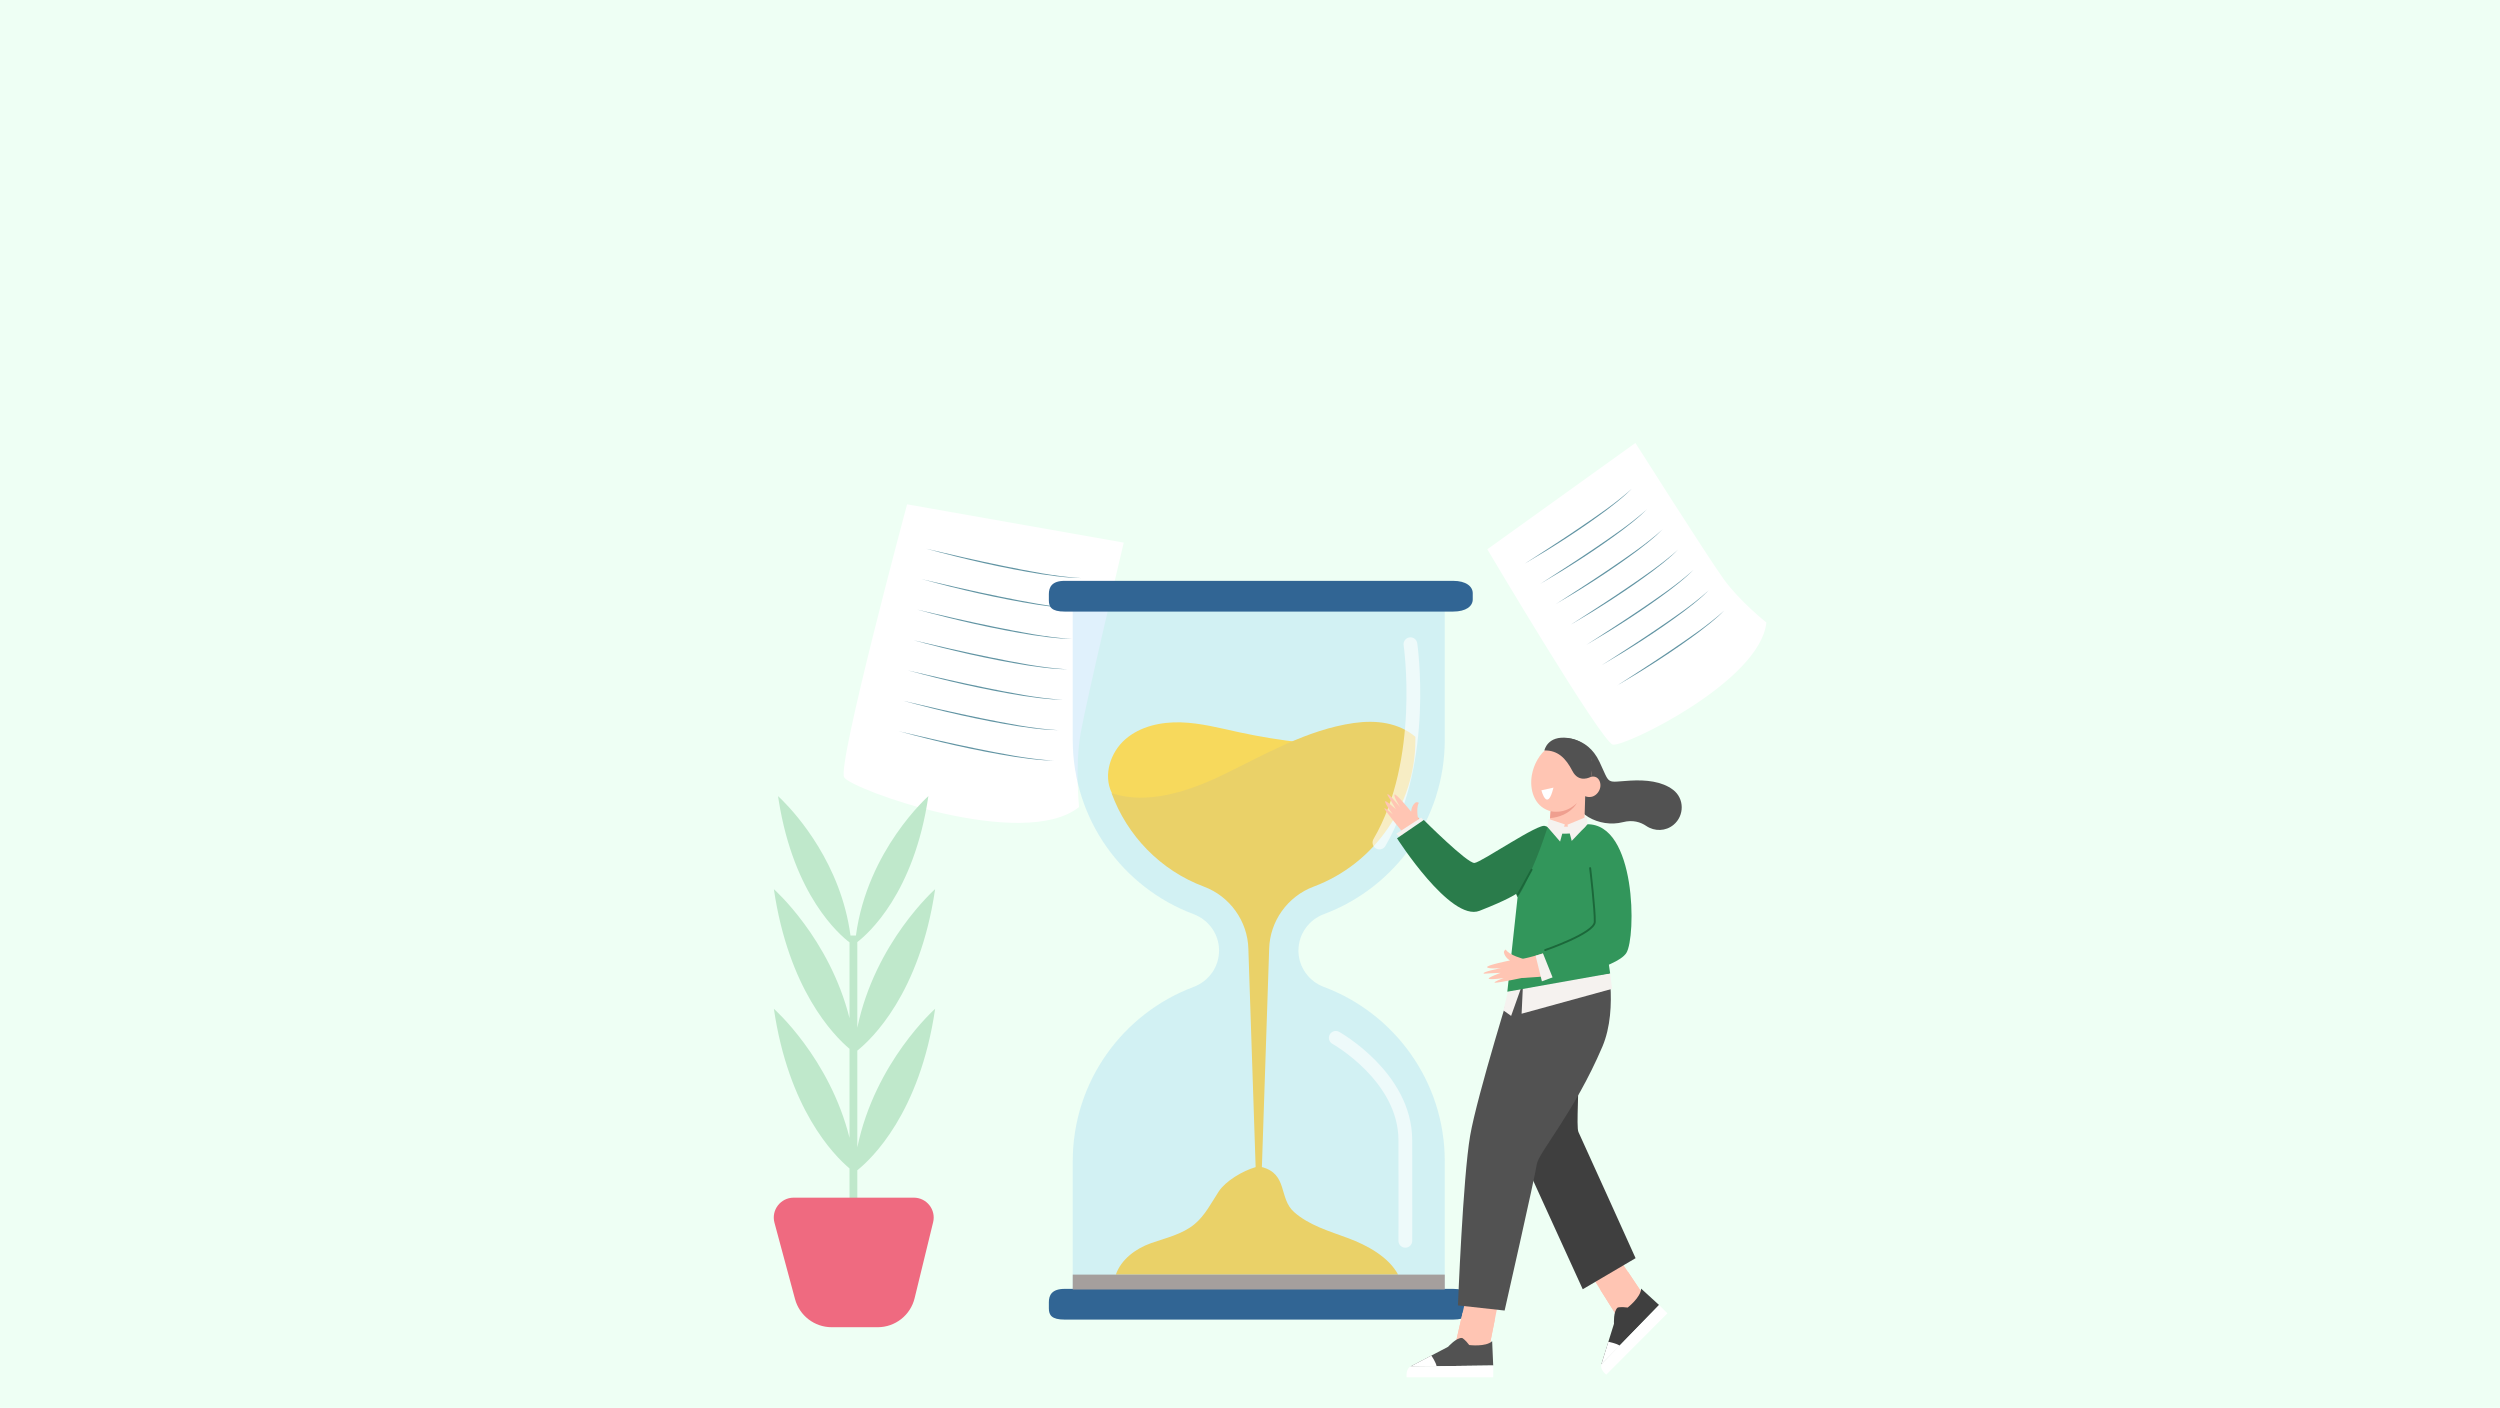
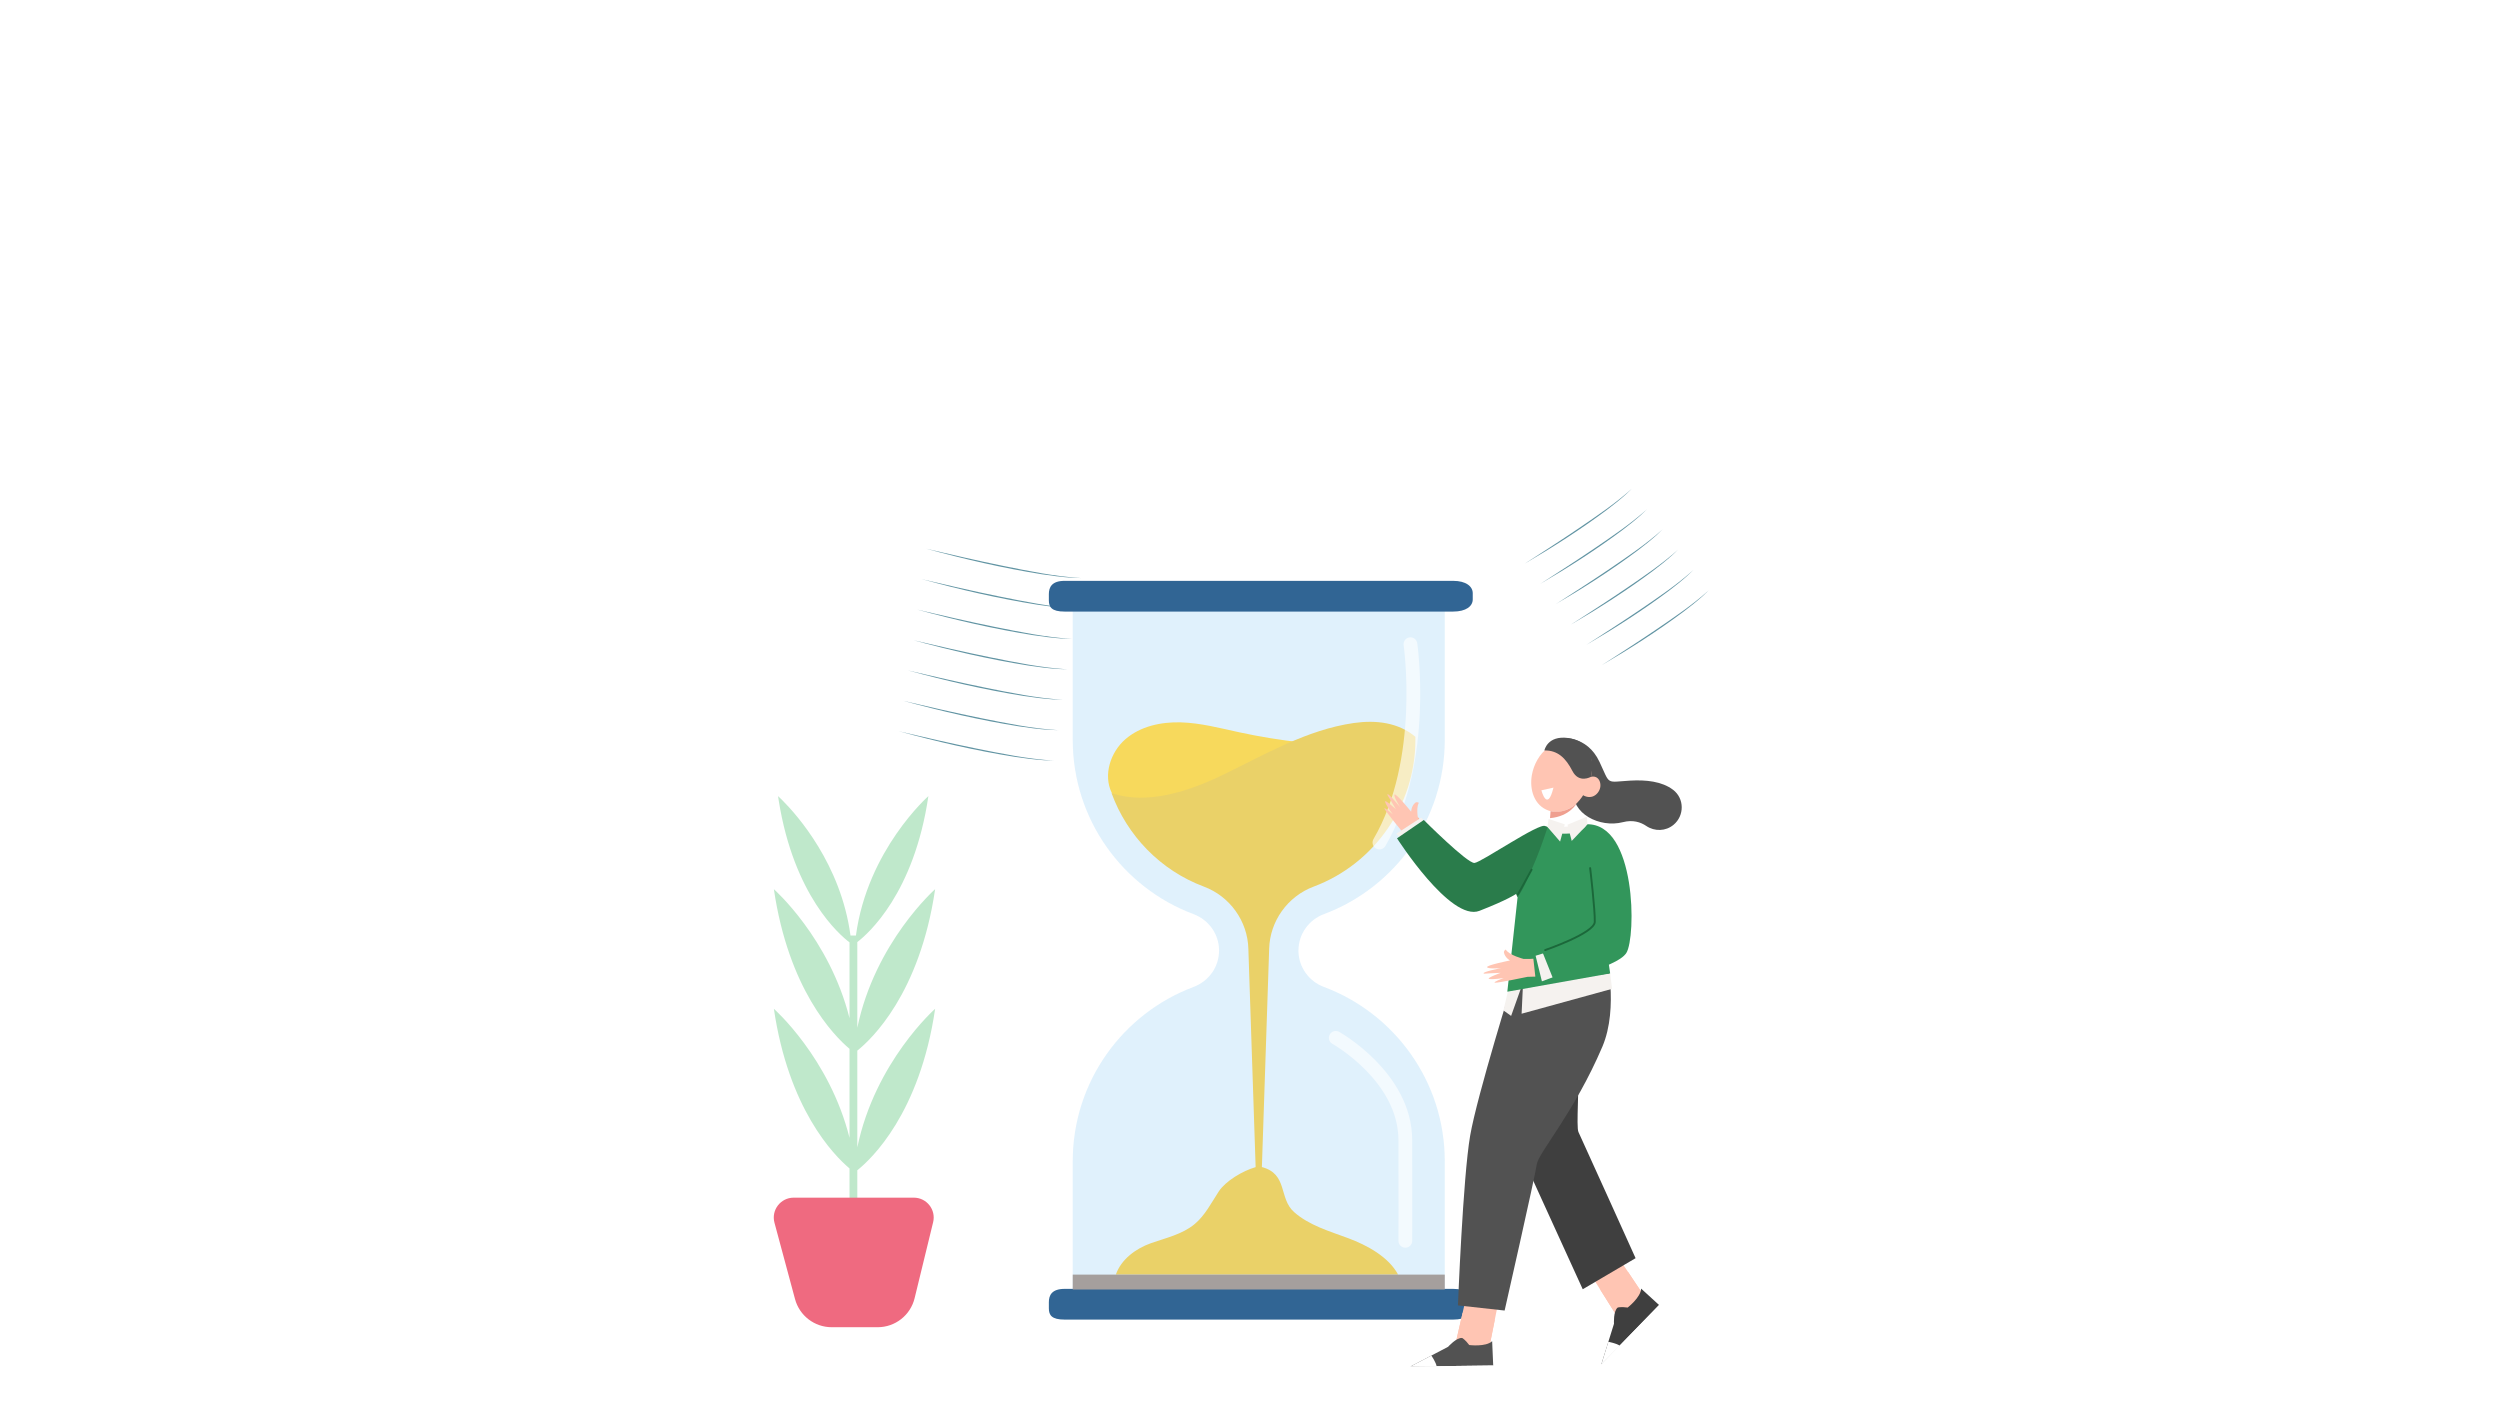
<svg xmlns="http://www.w3.org/2000/svg" viewBox="0 0 1922.05 1082.35">
  <defs>
    <style>
      .cls-1 {
        fill: #525252;
      }

      .cls-2 {
        fill: #ef9f8f;
      }

      .cls-3 {
        fill: #3f3f3f;
      }

      .cls-4 {
        fill: #fff;
      }

      .cls-5 {
        opacity: .61;
        stroke: #fff;
        stroke-width: 10.59px;
      }

      .cls-5, .cls-6 {
        fill: none;
        stroke-linecap: round;
        stroke-miterlimit: 10;
      }

      .cls-7 {
        fill: #ead168;
      }

      .cls-8 {
        fill: #32965b;
      }

      .cls-9 {
        fill: #a59f9d;
        mix-blend-mode: color-burn;
      }

      .cls-10 {
        fill: #6194a3;
      }

      .cls-11 {
        fill: #eefff4;
      }

      .cls-12 {
        fill: #316594;
      }

      .cls-13 {
        fill: #f5f2ef;
      }

      .cls-14 {
        isolation: isolate;
      }

      .cls-15 {
        fill: #ffc5b3;
      }

      .cls-16 {
        fill: #2a7c4b;
      }

      .cls-17 {
        fill: #f7d95c;
      }

      .cls-18 {
        fill: #bfe8cb;
      }

      .cls-19 {
        fill: #64bdf4;
        opacity: .2;
      }

      .cls-20 {
        fill: #fdb899;
      }

      .cls-6 {
        stroke: #1b683a;
        stroke-width: 1.5px;
      }

      .cls-21 {
        fill: #ef6a80;
      }
    </style>
  </defs>
  <g class="cls-14">
    <g id="Layer_1">
-       <rect class="cls-11" width="1922.05" height="1082.35" />
      <g>
        <path class="cls-4" d="M697.38,387.75s-53.96,200.51-48.37,209.89c5.59,9.38,137.73,57.02,180.6,22.83,0,0-3.23-31.33,1.15-56.49,4.39-25.15,33.2-146.81,33.2-146.81l-166.58-29.43Z" />
        <g>
          <path class="cls-10" d="M712.07,421.88c19.19,4.47,40.03,9.32,59.27,13.22,19.82,3.97,39.72,8.11,59.93,9.34-2.53-.09-5.06-.14-7.59-.28-7.08-.5-15.67-1.55-22.64-2.65-30.01-4.76-59.66-11.66-88.97-19.63h0Z" />
          <path class="cls-10" d="M708.56,445.27c19.19,4.47,40.03,9.32,59.27,13.22,19.82,3.97,39.72,8.11,59.93,9.34-2.53-.09-5.06-.14-7.59-.28-7.08-.5-15.67-1.55-22.64-2.65-30.01-4.76-59.66-11.66-88.97-19.63h0Z" />
          <path class="cls-10" d="M705.05,468.66c19.19,4.47,40.03,9.32,59.27,13.22,19.82,3.97,39.71,8.11,59.93,9.34-2.53-.09-5.06-.14-7.59-.28-7.08-.5-15.67-1.55-22.64-2.65-30.01-4.76-59.66-11.66-88.97-19.63h0Z" />
          <path class="cls-10" d="M701.54,492.04c19.19,4.47,40.03,9.32,59.27,13.22,19.82,3.97,39.71,8.11,59.93,9.34-2.53-.09-5.06-.14-7.59-.28-7.08-.5-15.67-1.55-22.64-2.65-30.01-4.76-59.66-11.66-88.97-19.63h0Z" />
          <path class="cls-10" d="M698.02,515.43c19.19,4.47,40.03,9.32,59.27,13.22,19.82,3.97,39.71,8.11,59.93,9.34-2.53-.09-5.06-.14-7.59-.28-7.08-.5-15.67-1.55-22.64-2.65-30.01-4.76-59.66-11.66-88.97-19.63h0Z" />
          <path class="cls-10" d="M694.51,538.82c19.19,4.47,40.03,9.32,59.27,13.22,19.82,3.97,39.72,8.11,59.93,9.34-2.53-.09-5.06-.14-7.59-.28-7.08-.5-15.67-1.55-22.64-2.65-30.01-4.76-59.66-11.66-88.97-19.63h0Z" />
          <path class="cls-10" d="M691,562.21c19.19,4.47,40.03,9.32,59.27,13.22,19.82,3.97,39.72,8.11,59.93,9.34-2.53-.09-5.06-.14-7.59-.28-7.08-.5-15.67-1.55-22.64-2.65-30.01-4.76-59.66-11.66-88.97-19.63h0Z" />
        </g>
      </g>
      <g>
        <path class="cls-4" d="M1143.48,422.31s87.68,148.05,96.47,150.16c8.79,2.12,113.53-48.67,118.06-93.88,0,0-20.45-16.22-32.83-33.38-12.38-17.16-67.84-104.66-67.84-104.66l-113.87,81.75Z" />
        <g>
          <path class="cls-10" d="M1172.23,433.35c13.72-8.85,28.65-18.41,42.1-27.57,13.83-9.45,27.8-18.84,40.27-30.06-1.51,1.46-3,2.93-4.55,4.35-4.38,3.92-9.97,8.42-14.65,11.93-20.18,15.07-41.43,28.66-63.17,41.35h0Z" />
          <path class="cls-10" d="M1184.06,448.97c13.72-8.85,28.65-18.41,42.1-27.57,13.83-9.45,27.8-18.84,40.27-30.06-1.51,1.46-3,2.93-4.55,4.35-4.38,3.92-9.97,8.42-14.65,11.93-20.18,15.07-41.43,28.66-63.17,41.35h0Z" />
          <path class="cls-10" d="M1195.9,464.59c13.72-8.85,28.65-18.41,42.1-27.57,13.83-9.45,27.8-18.84,40.27-30.06-1.51,1.46-3,2.93-4.55,4.35-4.38,3.92-9.97,8.42-14.65,11.93-20.18,15.07-41.43,28.66-63.17,41.35h0Z" />
          <path class="cls-10" d="M1207.74,480.2c13.72-8.85,28.65-18.41,42.1-27.57,13.83-9.45,27.8-18.84,40.27-30.06-1.51,1.46-3,2.93-4.55,4.35-4.38,3.92-9.97,8.42-14.65,11.93-20.18,15.07-41.43,28.66-63.17,41.35h0Z" />
          <path class="cls-10" d="M1219.57,495.82c13.72-8.85,28.65-18.41,42.1-27.57,13.83-9.45,27.8-18.84,40.27-30.06-1.51,1.46-3,2.93-4.55,4.35-4.38,3.92-9.97,8.42-14.65,11.93-20.18,15.07-41.43,28.66-63.17,41.35h0Z" />
          <path class="cls-10" d="M1231.41,511.44c13.72-8.85,28.65-18.41,42.1-27.57,13.83-9.45,27.8-18.84,40.27-30.06-1.51,1.46-3,2.93-4.55,4.35-4.38,3.92-9.97,8.42-14.65,11.93-20.18,15.07-41.43,28.66-63.17,41.35h0Z" />
-           <path class="cls-10" d="M1243.25,527.06c13.72-8.85,28.65-18.41,42.1-27.57,13.83-9.45,27.8-18.84,40.27-30.06-1.51,1.46-3,2.93-4.55,4.35-4.38,3.92-9.97,8.42-14.65,11.93-20.18,15.07-41.43,28.66-63.17,41.35h0Z" />
        </g>
      </g>
      <g>
        <path class="cls-18" d="M718.95,775.58c-11.82,80.48-48.99,115.48-59.83,124.14v51.17h-5.99v-52.57c-12.58-10.62-46.88-46.02-58.16-122.74,0,0,42.74,37.69,58.16,99.19v-68.4c-12.58-10.62-46.88-46.02-58.16-122.74,0,0,42.74,37.67,58.16,99.19v-58.3c-7.59-5.73-42.74-35.76-54.44-109.09-.18-1.1-.36-2.22-.52-3.35,0,0,1.3,1.14,3.49,3.35,11.04,11.08,44.86,48.93,52.21,103.82h4.19c8.82-65.84,55.7-107.17,55.7-107.17-10.98,74.77-46.3,105.81-54.64,112.2v65.9c13.68-65.84,59.83-106.55,59.83-106.55-11.82,80.48-48.99,115.48-59.83,124.12v74.39c13.68-65.84,59.83-106.55,59.83-106.55Z" />
        <path class="cls-21" d="M717.4,939.71l-14.23,58.38c-3.19,13.1-14.93,22.3-28.39,22.3h-35.34c-13.22,0-24.78-8.86-28.21-21.62l-15.81-58.72c-2.62-9.7,4.71-19.27,14.77-19.27h92.36c9.9,0,17.21,9.28,14.85,18.93Z" />
      </g>
      <g>
        <path class="cls-19" d="M1110.77,447.52v121.31c0,61.35-38.64,113.68-92.91,133.97-5.86,2.2-10.75,6.06-14.19,10.94-3.42,4.9-5.4,10.79-5.4,17.06,0,12.51,7.87,23.6,19.59,27.98,54.27,20.31,92.91,72.62,92.91,133.99v121.31h-286.03v-121.31c0-61.37,38.64-113.68,92.89-133.99,5.86-2.2,10.77-6.06,14.21-10.94,3.44-4.88,5.4-10.77,5.4-17.04,0-12.53-7.87-23.6-19.61-27.99-54.25-20.29-92.89-72.62-92.89-133.97v-121.31h286.03Z" />
        <path class="cls-12" d="M1132.27,456.07v4.79c0,5.18-5.12,9.33-15.05,9.33h-298.74c-9.94,0-12.1-3.43-12.1-8.61v-4.79c0-5.18,2.16-10.22,12.1-10.22h298.74c9.92,0,15.05,4.32,15.05,9.5Z" />
        <path class="cls-5" d="M1026.97,797.92s53.36,29.78,53.48,78.62c.12,48.84,0,77.43,0,77.43" />
        <path class="cls-12" d="M1132.27,1000.41v4.79c0,5.18-5.12,9.33-15.05,9.33h-298.74c-9.94,0-12.1-3.43-12.1-8.61v-4.79c0-5.18,2.16-10.22,12.1-10.22h298.74c9.92,0,15.05,4.32,15.05,9.5Z" />
        <path class="cls-17" d="M854.71,609.5c-6.65-13.68-1-31.15,10.47-41.13,11.48-9.99,27.43-13.45,42.64-13.01,15.21.45,30.05,4.41,44.92,7.63,32.17,6.97,65.07,10.55,97.99,10.67-35.6,29.21-79.39,41.45-125,47.77-12.11,1.68-24.4,2.95-36.55,1.61s-29.12-2.53-34.47-13.53Z" />
        <path class="cls-7" d="M1009.96,681.65c46.79-17.51,78.23-62.85,78.23-112.83v-2.33c-12.99-10.97-30.16-13.08-47.31-10.63-35.97,5.14-68.24,24.13-100.42,39.75-26.4,12.81-58.53,23.43-85.88,14.15,11.86,32.55,37.48,59.35,70.98,71.88,20.09,7.52,33.69,26.66,34.21,47.88l5.59,167.79c-9.98,2.85-23.12,10.7-28.37,18.73-5.68,8.7-10.47,18.29-18.42,24.97-9.45,7.94-22.05,10.68-33.69,14.78-11.64,4.1-22.96,12.47-26.99,24.14h217c-7.34-13.65-23.86-22.58-38.38-27.99-14.52-5.41-29.99-9.81-41.59-20.07-11.95-10.57-4.61-29.25-24.75-34.6l5.59-167.74c.52-21.22,14.12-40.36,34.21-47.88Z" />
        <path class="cls-5" d="M1084.37,495.28s13.1,89.34-23.83,152.48" />
        <rect class="cls-9" x="824.74" y="979.95" width="286.03" height="11.45" />
      </g>
      <g>
        <g>
          <g>
            <g>
              <g>
                <polygon class="cls-15" points="1208.46 956.75 1249.36 1021.79 1269.19 1004.11 1229.4 944.58 1208.46 956.75" />
                <path class="cls-15" d="M1251.53,977.69l17.66,26.42-19.84,17.68-19.11-30.39c7.19-4.42,14.28-9,21.29-13.7Z" />
              </g>
              <g>
                <path class="cls-3" d="M1275.53,1003.32l-44.41,45.67,9.74-31.25s-.59-9.77,2.86-12.46c0,0,2.3-.77,7.67,0,0,0,10.15-7.87,10.33-14.58l13.82,12.63Z" />
                <path class="cls-4" d="M1236.52,1031.6s6.4,1.16,8.87,3.07l-14.27,14.32,5.4-17.4Z" />
                <path class="cls-4" d="M1275.53,1003.32s4.61,4.56,6.44,6.38l-47.05,47.17s-5.03-3.88-3.8-7.87l44.41-45.67Z" />
              </g>
            </g>
            <path class="cls-3" d="M1213.55,812.69c.72,22.37-1.86,53.65,0,57.64,4.56,9.77,43.92,96.98,43.92,96.98l-40.63,23.89-46.6-102.18-17.9-68.74c18.85,3.09,42.41-10.97,61.21-7.59Z" />
          </g>
          <g>
            <g>
              <g>
                <polygon class="cls-15" points="1133.62 969.44 1116.46 1044.33 1142.98 1045.89 1157.03 975.68 1133.62 969.44" />
                <path class="cls-15" d="M1149.22,1014.73l-6.23,31.16-26.52-1.56,8.02-34.99c8.21,1.97,16.46,3.76,24.74,5.39Z" />
              </g>
              <g>
                <path class="cls-1" d="M1148.02,1049.82l-63.7.81,29-15.18s6.51-7.32,10.84-6.78c0,0,2.17,1.08,5.42,5.42,0,0,12.74,1.63,17.62-2.98l.81,18.7Z" />
                <path class="cls-4" d="M1100.45,1042.18s3.7,5.35,4.09,8.45h-20.22s16.13-8.45,16.13-8.45Z" />
                <path class="cls-4" d="M1148.02,1049.82s.03,6.48.03,9.06h-66.62s-.8-6.3,2.89-8.25l63.7-.81Z" />
              </g>
            </g>
            <path class="cls-1" d="M1234.13,732.51c.76.05,10.59,42.23-2.2,72.22-21.45,50.27-49.08,81.5-50.4,90.31-1.6,10.66-24.74,112.53-24.74,112.53l-35.89-3.95s3.83-98.29,9.39-130.53c5.36-31.05,33.62-121.47,33.62-121.47l70.22-19.1Z" />
          </g>
        </g>
        <g>
          <path class="cls-1" d="M1199.98,567.53s19.89-2.87,29.78,18.29c8.47,18.12,4.51,15.42,23.65,14.33,11.99-.68,24.25.51,32.89,7.07,8.77,6.66,8.82,19.87.35,26.91h0c-6,4.99-14.53,5.25-20.99.87-4.3-2.91-10.25-4.89-17.91-2.91-17.92,4.63-40.08-6.66-37.89-24.72,2.19-18.06-9.88-39.84-9.88-39.84Z" />
          <g>
            <g>
              <path class="cls-15" d="M1213.16,570.81c1.55.71,3.03,1.67,4.38,2.91,12.14,11.09,5.21,33.39-5.14,43.63-5.73,5.67-14.24,8.46-21.81,5.84-11.06-3.83-14.81-16.16-12.87-27.26,1.45-8.28,5.81-16.17,12.43-21.18,6.61-5.01,15.67-7.29,23.01-3.93Z" />
              <path class="cls-15" d="M1216.15,610.59c2.13,2,5.76,2.74,8.51,1.7,2.75-1.05,4.96-3.72,5.6-6.77.57-2.74-.2-5.82-2.25-7.43-2.05-1.61-5.64-1.42-7.3.8l-4.56,11.71Z" />
-               <path class="cls-15" d="M1219,603.28l-1.17,39.13c-.1,7.23-5.82,13.13-13.04,13.46h0c-8.34.38-15.07-6.74-14.22-15.05l3.47-36.4,24.96-1.14Z" />
              <path class="cls-2" d="M1191.69,629.01l.41-5.37s10.84,3.03,20.3-6.29c0,0-5.31,10.33-20.71,11.65Z" />
              <path class="cls-4" d="M1185.04,607.61s4.55,17.38,9.29-2.07" />
            </g>
            <path class="cls-1" d="M1223.19,597.2s-9.22,5.44-14.31-4.49c-5.09-9.93-11.35-15.97-21.52-15.73,0,0,2.22-11.79,18.33-9.58,14.66,2.01,21.17,13.84,17.5,29.8Z" />
          </g>
        </g>
        <g>
          <g>
            <polygon class="cls-13" points="1237.92 748.37 1239.41 760.23 1169.84 779.36 1170.94 756.07 1237.92 748.37" />
            <polygon class="cls-13" points="1169.73 758.72 1161.78 781.05 1155.85 776.82 1159.66 760.71 1169.73 758.72" />
          </g>
          <path class="cls-13" d="M1232.84,735.38c-19.68,2.6-63.11,23.34-63.11,23.34l-.34-97.65c.55-2.79,1.23-5.23,1.99-7.41,20.69-.35,41.49-2.09,62.04.83.71.1,1.4.13,2.07.12l6.36,10.62-8.36,32.66c-1.55,6.05-.67,32.11-.65,37.49Z" />
          <path class="cls-13" d="M1191.22,635.03c10.7,2.03,27.71-1.23,27.71-1.23,28.06,1.4,29.2,30.15,30.92,43.53l-30.82,5.56-36.88,2.53-20.71,1.52-12.63-26.78s26.46-21.26,42.42-25.12Z" />
          <polygon class="cls-8" points="1166.98 687.72 1158.86 762.44 1237.92 748.37 1226.01 666.6 1166.98 687.72" />
          <g>
            <g>
              <path class="cls-20" d="M1185.12,639.11s-49.99,32.18-53.27,30.06c-22.5-14.56-41.72-40.95-41.72-40.95l-13.54,8.38s38.6,73.26,71.54,57.69c34.95-16.52,51.27-39.64,51.27-39.64l-14.28-15.52Z" />
              <path class="cls-15" d="M1083.01,647.09c3.85-2.55,7.67-5.15,11.48-7.77-.4-.6-.77-1.19-1.08-1.72l-2.57-4.79s-2.7-11.09,0-15.54c-.58-.5-1.92-.81-2.71-.16-3.12,2.56-3.22,6.92-3.22,6.92,0,0-11.86-14.66-12.78-13.13-.92,1.52,4.4,9.81,4.4,9.81,0,0-9.44-11.69-9.85-9.92-.16.68,0,0,6.49,11.35,0,0-8.74-7.98-8.3-5.81.54,2.72,5.88,9.7,5.88,9.7,0,0-6.83-6.09-6.38-4.35.45,1.74,15.72,20.18,15.72,20.18,0,0,1.26,2.26,2.92,5.23Z" />
            </g>
            <polygon class="cls-13" points="1096.72 632.93 1092.65 628.55 1073.48 641.03 1079.38 646.68 1096.72 632.93" />
          </g>
          <g>
            <g>
-               <path class="cls-15" d="M1170.69,737.19s28.12-5.6,48.95-19.39c2.33-1.55.54-43.24-.42-62.45,8.51-.43,17.06-.4,25.57-.49.29,1.25.53,2.52.65,3.81,1.13,12.36,2.81,33.67,3.52,57.15,1.05,34.7-78.78,36-78.78,36l.51-14.64Z" />
              <path class="cls-15" d="M1180.4,750.84c-.47-4.6-.98-9.18-1.53-13.77-.72.07-1.41.13-2.03.15l-5.43.04s-11.08-2.77-13.75-7.23c-.71.28-1.61,1.32-1.4,2.33.81,3.95,4.62,6.07,4.62,6.07,0,0-18.49,3.67-17.57,5.2.92,1.53,10.74.67,10.74.67,0,0-14.74,2.91-13.36,4.1.53.46,0,0,13.07-.46,0,0-11.13,4.02-9.01,4.64,2.66.78,11.32-.69,11.32-.69,0,0-8.57,3.21-6.82,3.63,1.75.41,25.18-4.52,25.18-4.52,0,0,2.58-.06,5.99-.15Z" />
            </g>
            <polygon class="cls-13" points="1197.17 750.1 1185.45 754.47 1180.61 734.79 1189.05 732.13 1197.17 750.1" />
          </g>
          <path class="cls-8" d="M1219.82,633.71s-2.07,7.19-16.7,7.26c-5.07.03-8.08-1.33-13.7-5.41-1.82-1.32-11.03,3.57-21.41,9.64v44.94l17.92,41.98,8.66,21.66s48.19-9.21,55.77-21.12c7.58-11.91,7.89-100.04-30.56-98.95Z" />
          <g>
            <polygon class="cls-13" points="1205.11 634.04 1220.04 627.88 1220.42 633.83 1208.37 646.52 1205.11 634.04" />
            <polygon class="cls-13" points="1190.63 629.65 1203.04 633.78 1199.43 647.02 1189.64 635.72 1190.63 629.65" />
          </g>
          <path class="cls-6" d="M1187.96,730.43s37.8-12.92,38.13-21.65c.32-8.72-3.55-41.36-3.55-41.36" />
          <path class="cls-16" d="M1166.69,689.88c1.52-2.12,2.87-4.36,4.1-6.67,2.51-4.72,4.51-9.69,6.71-14.56,4.74-10.51,8.63-21.38,12.21-32.33-.54-.37-1.1-.76-1.69-1.19-4.25-3.08-48.97,27.78-54.39,28.32-5.42.54-38.99-33.03-38.99-33.03l-20.58,14.08s41.15,64.44,63.36,55.77c22.2-8.66,28.16-13,28.16-13l1.11,2.61Z" />
          <line class="cls-6" x1="1177.49" y1="668.65" x2="1166.98" y2="687.72" />
        </g>
      </g>
    </g>
  </g>
</svg>